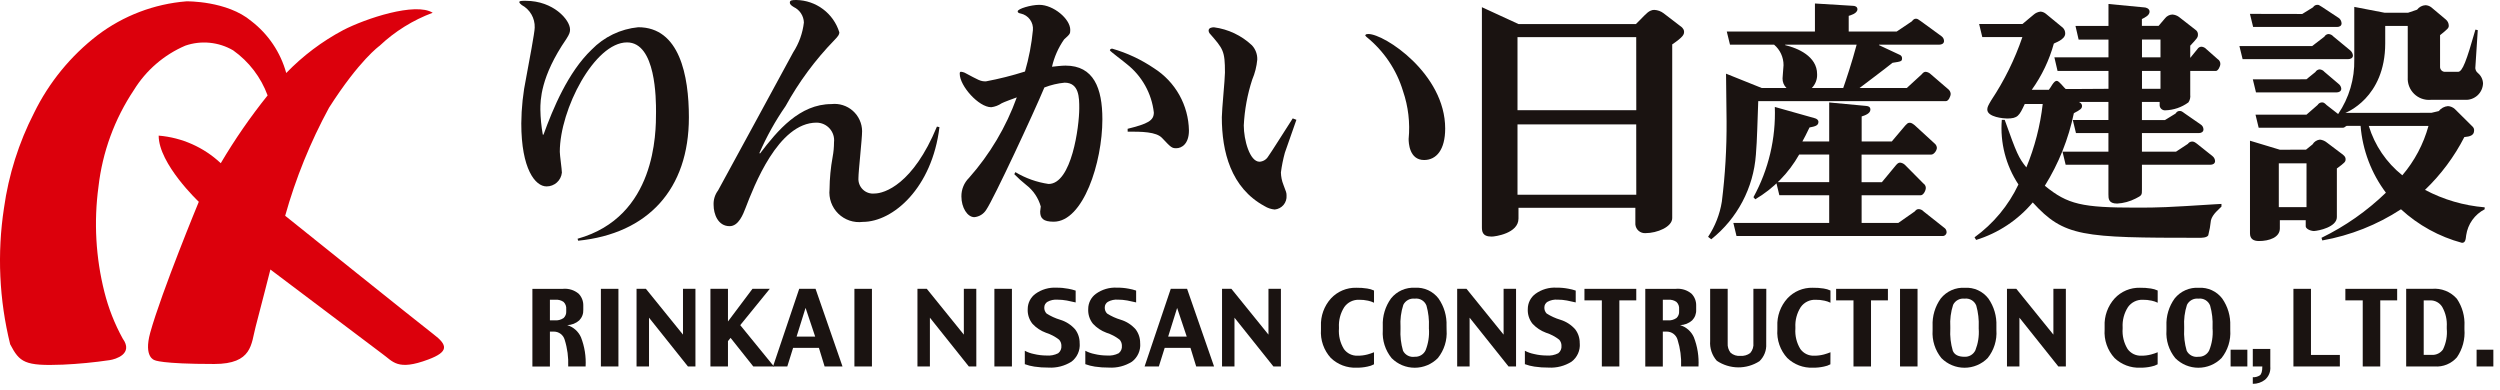
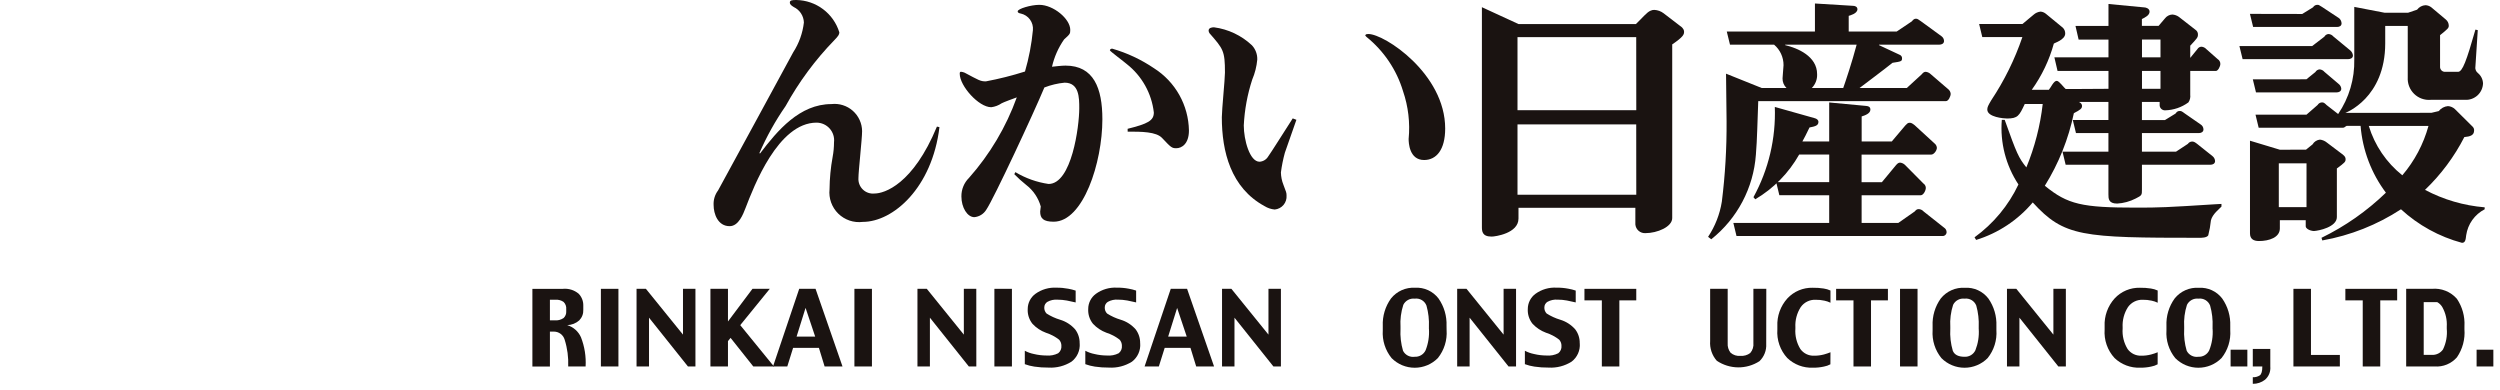
<svg xmlns="http://www.w3.org/2000/svg" width="205" height="32" viewBox="0 0 205 32" fill="none">
-   <path d="M0.835 28.232C-0.068 24.579 -0.241 20.783 0.326 17.063C0.706 14.338 1.541 11.697 2.797 9.249C4.019 6.757 5.798 4.581 7.997 2.889C10.114 1.285 12.645 0.321 15.293 0.109C15.293 0.109 18.617 0.05 20.611 1.733C22.002 2.803 23.006 4.296 23.471 5.987C24.835 4.576 26.412 3.388 28.145 2.468C29.968 1.523 34.069 0.155 35.481 1.046C33.862 1.65 32.379 2.572 31.122 3.759C31.122 3.759 29.476 4.92 26.983 8.827C25.455 11.638 24.247 14.612 23.384 17.693C23.384 17.693 34.806 26.854 35.528 27.393C36.745 28.309 36.791 28.851 35.121 29.478C32.571 30.435 32.228 29.636 31.335 29.004L22.172 22.1C22.172 22.1 21.332 25.4 20.96 26.8C20.588 28.2 20.706 29.847 17.569 29.847C13.148 29.847 12.677 29.531 12.677 29.531C12.677 29.531 11.758 29.313 12.32 27.276C13.257 23.91 16.302 16.547 16.302 16.547C16.302 16.547 13.011 13.447 13.011 11.121C14.915 11.278 16.71 12.075 18.102 13.383C19.248 11.441 20.532 9.583 21.944 7.825C21.397 6.337 20.413 5.049 19.12 4.13C18.533 3.787 17.878 3.575 17.201 3.508C16.524 3.441 15.841 3.521 15.197 3.743C13.452 4.491 11.98 5.76 10.983 7.376C9.394 9.753 8.397 12.476 8.074 15.317C7.686 18.196 7.851 21.123 8.56 23.941C8.894 25.273 9.398 26.556 10.06 27.759C10.97 29.02 9.475 29.459 8.995 29.531C7.724 29.718 6.444 29.842 5.159 29.901C2.02 30.026 1.613 29.719 0.835 28.232Z" fill="#DC000C" />
  <path d="M77.035 10.426C76.436 15.406 73.236 18.196 70.743 18.196C70.379 18.241 70.01 18.203 69.663 18.086C69.315 17.968 68.999 17.773 68.737 17.517C68.476 17.26 68.275 16.947 68.151 16.602C68.027 16.256 67.983 15.888 68.022 15.523C68.031 14.633 68.116 13.745 68.276 12.87C68.351 12.474 68.388 12.073 68.389 11.67C68.413 11.468 68.394 11.264 68.333 11.07C68.272 10.876 68.171 10.697 68.037 10.545C67.902 10.393 67.737 10.27 67.552 10.186C67.367 10.102 67.167 10.058 66.963 10.056C63.801 10.056 61.816 15.292 61.13 17.067C60.941 17.551 60.572 18.546 59.83 18.546C58.861 18.546 58.516 17.529 58.516 16.815C58.493 16.384 58.623 15.96 58.882 15.615C58.931 15.524 64.79 4.778 65.043 4.289C65.519 3.553 65.819 2.717 65.919 1.846C65.911 1.578 65.828 1.318 65.681 1.094C65.534 0.87 65.329 0.691 65.087 0.577C64.906 0.461 64.767 0.371 64.767 0.206C64.767 0.024 64.947 0 65.297 0C66.09 0.014 66.858 0.277 67.492 0.754C68.126 1.23 68.593 1.895 68.826 2.653C68.826 2.836 68.725 2.975 68.412 3.298C66.845 4.911 65.503 6.728 64.419 8.698C63.58 9.907 62.861 11.196 62.273 12.546L62.319 12.591C63.752 10.701 65.572 8.534 68.181 8.534C68.495 8.498 68.812 8.529 69.113 8.624C69.414 8.719 69.692 8.875 69.929 9.084C70.165 9.293 70.356 9.549 70.487 9.836C70.619 10.122 70.689 10.434 70.692 10.749C70.692 11.396 70.392 14.026 70.392 14.601C70.38 14.775 70.406 14.949 70.469 15.112C70.532 15.274 70.629 15.421 70.755 15.542C70.88 15.663 71.031 15.755 71.196 15.811C71.361 15.867 71.536 15.887 71.71 15.868C72.51 15.868 74.865 15.131 76.829 10.38L77.035 10.426Z" fill="#1A1311" />
  <path d="M83.261 14.115C84.095 14.616 85.02 14.945 85.983 15.085C87.876 15.085 88.499 10.379 88.499 8.879C88.499 8.026 88.499 6.779 87.299 6.779C86.73 6.833 86.171 6.966 85.638 7.173C84.787 9.223 81.466 16.351 80.868 17.207C80.764 17.375 80.622 17.517 80.453 17.621C80.284 17.725 80.094 17.789 79.897 17.807C79.323 17.807 78.835 17.022 78.835 16.107C78.832 15.824 78.885 15.543 78.992 15.282C79.099 15.02 79.258 14.783 79.46 14.584C81.172 12.652 82.502 10.413 83.377 7.984C83.103 8.084 82.297 8.377 82.133 8.47C81.879 8.643 81.588 8.754 81.282 8.792C80.245 8.792 78.698 7.04 78.698 6.048C78.698 5.931 78.719 5.884 78.812 5.884C78.909 5.896 79.003 5.921 79.093 5.957C80.267 6.576 80.382 6.673 80.84 6.673C81.924 6.469 82.996 6.199 84.049 5.865C84.372 4.757 84.589 3.622 84.698 2.473C84.728 2.164 84.643 1.855 84.46 1.604C84.278 1.353 84.01 1.178 83.707 1.111C83.606 1.09 83.451 1.065 83.451 0.929C83.451 0.721 84.531 0.397 85.225 0.397C86.38 0.397 87.761 1.55 87.761 2.448C87.761 2.773 87.739 2.795 87.255 3.234C86.784 3.909 86.448 4.669 86.264 5.472C86.496 5.448 87.049 5.38 87.371 5.38C89.68 5.38 90.395 7.226 90.395 9.78C90.395 13.334 88.823 18.18 86.403 18.18C85.546 18.18 85.294 17.902 85.294 17.348C85.294 17.281 85.343 16.983 85.343 16.934C85.146 16.228 84.724 15.605 84.142 15.16C83.801 14.889 83.477 14.596 83.172 14.283L83.261 14.115ZM92.466 10.562C94.124 10.15 94.615 9.893 94.615 9.223C94.526 8.448 94.284 7.699 93.904 7.018C93.523 6.337 93.012 5.738 92.398 5.256C92.165 5.05 91.011 4.196 91.011 4.128C91.011 4.06 91.084 3.989 91.198 3.989C92.421 4.341 93.582 4.885 94.635 5.6C95.496 6.147 96.208 6.9 96.707 7.79C97.205 8.68 97.475 9.68 97.493 10.7C97.493 11.808 96.892 12.155 96.457 12.155C96.088 12.155 96.017 12.085 95.302 11.326C94.82 10.794 93.597 10.794 92.468 10.794L92.466 10.562Z" fill="#1A1311" />
  <path d="M106.305 9.824L105.359 12.524C105.214 13.053 105.105 13.592 105.035 14.136C105.042 14.485 105.111 14.829 105.241 15.153C105.47 15.753 105.497 15.799 105.497 16.03C105.52 16.311 105.43 16.589 105.249 16.805C105.067 17.02 104.808 17.155 104.527 17.181C104.234 17.155 103.95 17.061 103.699 16.905C100.929 15.405 100.19 12.431 100.19 9.618C100.19 9.018 100.446 6.481 100.446 5.952C100.446 4.152 100.304 4.014 99.175 2.719C99.134 2.658 99.11 2.587 99.106 2.513C99.106 2.285 99.362 2.238 99.546 2.238C100.712 2.392 101.801 2.908 102.658 3.713C102.954 4.032 103.111 4.455 103.096 4.889C103.044 5.452 102.905 6.004 102.683 6.525C102.286 7.742 102.053 9.006 101.99 10.285C101.99 11.461 102.473 13.262 103.282 13.262C103.428 13.253 103.57 13.208 103.694 13.132C103.818 13.056 103.922 12.95 103.996 12.824C104.204 12.545 105.333 10.749 106.004 9.708L106.305 9.824ZM112.211 2.789C113.525 2.789 118.505 6.042 118.505 10.54C118.505 12.27 117.792 13.121 116.776 13.121C115.556 13.121 115.508 11.694 115.508 11.396C115.636 10.07 115.479 8.733 115.048 7.473C114.519 5.722 113.473 4.171 112.048 3.024C112.002 2.975 111.931 2.906 111.957 2.883C112.002 2.789 112.118 2.789 112.211 2.789Z" fill="#1A1311" />
  <path d="M152.245 3.663C151.856 5.13 151.358 6.609 151.145 7.215H148.569C148.716 7.066 148.83 6.888 148.905 6.693C148.98 6.497 149.013 6.289 149.003 6.08C149.003 4.612 147.403 3.94 146.385 3.702V3.663H152.245ZM149.994 16.01V18.281H142.135L142.393 19.353H159.257C159.303 19.358 159.349 19.354 159.393 19.34C159.437 19.326 159.478 19.304 159.512 19.273C159.547 19.243 159.574 19.205 159.593 19.163C159.612 19.121 159.622 19.076 159.622 19.03C159.62 18.956 159.599 18.884 159.562 18.82C159.525 18.756 159.473 18.702 159.409 18.663L157.739 17.341C157.64 17.23 157.502 17.161 157.353 17.146C157.201 17.146 157.133 17.189 157.004 17.341L155.66 18.281H152.653V16.01H157.503C157.719 16.01 157.917 15.625 157.917 15.41C157.917 15.337 157.898 15.266 157.863 15.202C157.828 15.138 157.778 15.083 157.717 15.043L156.222 13.535C156.112 13.422 155.966 13.351 155.808 13.335C155.68 13.335 155.595 13.402 155.464 13.552L154.316 14.938H152.649V12.676H158.364C158.583 12.676 158.824 12.34 158.824 12.122C158.819 12.05 158.799 11.98 158.764 11.916C158.73 11.853 158.682 11.798 158.624 11.754L156.996 10.261C156.825 10.133 156.74 10.066 156.586 10.066C156.432 10.066 156.371 10.156 156.239 10.284L155.126 11.6H152.656V9.548C152.934 9.461 153.372 9.309 153.372 8.986C153.372 8.724 153.154 8.703 153.024 8.686L149.994 8.402V11.602H147.794C147.967 11.279 148.094 11.058 148.379 10.453C148.829 10.366 149.111 10.303 149.111 9.998C149.111 9.826 148.962 9.74 148.829 9.698L145.535 8.769C145.628 11.348 145.023 13.905 143.783 16.169L143.931 16.341C145.433 15.457 146.675 14.192 147.531 12.674H149.996V14.935H145.648L145.906 16.008L149.994 16.01ZM151.594 2.587V1.3C151.744 1.255 152.309 1.1 152.309 0.758C152.309 0.542 152.091 0.477 151.945 0.477L148.825 0.286V2.586H141.596L141.859 3.662H145.474C145.719 3.869 145.915 4.127 146.049 4.418C146.183 4.709 146.252 5.026 146.25 5.346C146.25 5.546 146.169 6.209 146.169 6.426C146.165 6.573 146.192 6.718 146.247 6.854C146.303 6.99 146.386 7.112 146.491 7.214H144.456L141.535 6.041C141.535 6.672 141.579 9.872 141.579 9.941C141.594 12.147 141.464 14.352 141.19 16.541C141.025 17.57 140.641 18.552 140.063 19.421L140.322 19.621C141.378 18.782 142.248 17.733 142.878 16.54C143.508 15.348 143.884 14.038 143.982 12.693C144.091 11.417 144.108 9.918 144.176 8.293H159.565C159.782 8.293 159.956 7.887 159.956 7.693C159.95 7.616 159.927 7.54 159.889 7.473C159.85 7.405 159.798 7.346 159.735 7.3L158.327 6.088C158.217 5.979 158.074 5.909 157.919 5.888C157.769 5.888 157.7 5.954 157.57 6.104L156.359 7.214H152.485C152.485 7.214 154.736 5.522 155.185 5.15C155.904 5.044 155.967 5.023 155.967 4.785C155.971 4.726 155.956 4.668 155.925 4.618C155.895 4.567 155.849 4.528 155.795 4.504L154.084 3.704V3.663H159.019C159.219 3.663 159.411 3.573 159.411 3.357C159.408 3.279 159.387 3.204 159.35 3.135C159.312 3.067 159.259 3.009 159.195 2.965L157.505 1.734C157.31 1.604 157.244 1.534 157.114 1.534C156.964 1.534 156.898 1.6 156.769 1.752L155.533 2.583L151.594 2.587Z" fill="#1A1311" />
  <path d="M175.643 5.819H177.16V7.282H175.643V5.819ZM166.603 7.366C167.426 6.218 168.04 4.934 168.415 3.573C168.429 3.531 169.347 3.273 169.347 2.751C169.349 2.663 169.333 2.575 169.3 2.493C169.267 2.411 169.218 2.337 169.155 2.275L167.787 1.151C167.661 1.038 167.501 0.967 167.331 0.951C167.114 0.973 166.909 1.064 166.748 1.212L165.839 1.969H162.289L162.548 3.042H165.835C165.211 4.872 164.352 6.613 163.281 8.223C163.025 8.656 162.958 8.787 162.958 8.983C162.958 9.61 164.321 9.718 164.579 9.718C165.467 9.718 165.579 9.482 166.031 8.527H167.503C167.299 10.314 166.847 12.064 166.161 13.727C165.532 12.943 165.382 12.627 164.385 9.827H164.148C163.998 11.697 164.478 13.562 165.512 15.127C164.696 16.851 163.458 18.341 161.912 19.46L162.043 19.675C163.853 19.116 165.464 18.048 166.685 16.6C169.258 19.414 170.708 19.5 180.341 19.5C180.541 19.5 180.947 19.5 181.076 19.3C181.181 18.895 181.254 18.484 181.296 18.068C181.422 17.549 182.005 17.117 182.16 16.942V16.722L181.686 16.747C177.633 17.004 177.055 17.026 175.186 17.026C170.727 17.026 169.555 16.769 167.676 15.232C168.814 13.404 169.62 11.39 170.056 9.282C170.597 8.997 170.727 8.91 170.727 8.674C170.723 8.611 170.7 8.55 170.662 8.5C170.623 8.449 170.57 8.411 170.51 8.39V8.357H172.891V9.841H169.97L170.229 10.912H172.891V12.436H169.125L169.383 13.508H172.891V15.935C172.891 16.281 172.891 16.693 173.606 16.693C174.135 16.663 174.651 16.522 175.121 16.281C175.639 16.021 175.639 15.996 175.639 15.543V13.508H181.268C181.44 13.508 181.636 13.421 181.636 13.208C181.632 13.128 181.611 13.049 181.573 12.978C181.535 12.907 181.483 12.845 181.418 12.797L180.164 11.797C179.991 11.669 179.905 11.606 179.755 11.606C179.686 11.607 179.618 11.625 179.557 11.658C179.496 11.691 179.444 11.739 179.405 11.797L178.433 12.437H175.639V10.912H180.316C180.489 10.912 180.684 10.825 180.684 10.612C180.683 10.529 180.661 10.447 180.619 10.375C180.577 10.303 180.518 10.243 180.446 10.2L179.146 9.3C178.909 9.122 178.864 9.1 178.734 9.1C178.541 9.1 178.476 9.207 178.389 9.315L177.523 9.847H175.638V8.357H177.092V8.657C177.103 8.768 177.156 8.87 177.24 8.942C177.324 9.015 177.433 9.052 177.543 9.047C178.23 9.029 178.895 8.802 179.449 8.397C179.575 8.213 179.629 7.99 179.6 7.769V5.819H181.7C181.873 5.819 182.068 5.457 182.068 5.24C182.069 5.161 182.049 5.084 182.01 5.016C181.972 4.947 181.917 4.89 181.849 4.849L180.921 4.03C180.821 3.917 180.682 3.846 180.531 3.83C180.461 3.829 180.392 3.847 180.331 3.882C180.27 3.918 180.22 3.969 180.185 4.03L179.599 4.748V3.748C180.162 3.14 180.231 3.075 180.231 2.835C180.235 2.758 180.218 2.682 180.183 2.614C180.148 2.545 180.096 2.487 180.031 2.445L178.67 1.385C178.511 1.27 178.322 1.203 178.125 1.191C178.007 1.197 177.891 1.23 177.787 1.286C177.682 1.343 177.591 1.422 177.52 1.517L177.003 2.123H175.635V1.562C175.9 1.429 176.264 1.256 176.264 0.954C176.264 0.695 175.964 0.607 175.833 0.607L172.895 0.327V2.127H170.19L170.447 3.247H172.895V4.7H168.459L168.718 5.815H172.895V7.282L169.935 7.3H169.389C169.24 7.193 168.849 6.629 168.655 6.629C168.394 6.629 168.182 7.166 168.006 7.362L166.603 7.366ZM175.643 3.244H177.16V4.7H175.643V3.244Z" fill="#1A1311" />
  <path d="M199.135 10.327C198.725 11.817 197.994 13.198 196.991 14.374C195.686 13.334 194.727 11.923 194.241 10.327H199.135ZM192.316 9.255C192.316 9.255 195.588 8.061 195.588 3.555V2.124H197.435V6.344C197.42 6.594 197.459 6.844 197.549 7.077C197.639 7.31 197.779 7.521 197.957 7.696C198.136 7.871 198.351 8.005 198.586 8.09C198.821 8.174 199.072 8.207 199.321 8.186H202.135C202.321 8.196 202.506 8.169 202.681 8.106C202.855 8.044 203.016 7.947 203.153 7.823C203.29 7.698 203.401 7.547 203.479 7.378C203.557 7.21 203.601 7.028 203.608 6.843C203.603 6.682 203.563 6.524 203.493 6.378C203.422 6.233 203.323 6.104 203.199 6C203.113 5.936 203.047 5.849 203.009 5.749C202.971 5.649 202.963 5.54 202.985 5.435L203.177 2.472L202.985 2.428C202.249 5.003 201.923 5.89 201.558 5.89H200.496C200.44 5.892 200.384 5.882 200.332 5.86C200.28 5.839 200.233 5.807 200.194 5.766C200.156 5.725 200.126 5.677 200.107 5.624C200.088 5.571 200.081 5.514 200.085 5.458V2.883C200.732 2.361 200.799 2.298 200.799 2.101C200.798 2.005 200.776 1.911 200.734 1.825C200.693 1.738 200.633 1.662 200.559 1.601L199.368 0.601C199.232 0.495 199.066 0.434 198.893 0.426C198.758 0.432 198.625 0.469 198.505 0.533C198.385 0.596 198.281 0.686 198.199 0.795L197.463 1.044H195.535L193.051 0.566V4.866C193.088 6.462 192.626 8.03 191.728 9.35L190.777 8.611C190.644 8.482 190.56 8.395 190.408 8.395C190.334 8.397 190.261 8.417 190.196 8.455C190.132 8.493 190.078 8.547 190.04 8.611L189.13 9.404H184.952L185.211 10.474H192.076C192.12 10.478 192.163 10.472 192.204 10.457C192.245 10.442 192.282 10.418 192.312 10.388C192.377 10.365 192.397 10.323 192.422 10.323H193.568C193.729 12.308 194.449 14.208 195.644 15.801C194.089 17.305 192.307 18.553 190.362 19.501L190.429 19.716C192.73 19.308 194.924 18.439 196.88 17.161C198.302 18.467 200.017 19.41 201.88 19.912C202.161 19.912 202.185 19.649 202.228 19.284C202.294 18.835 202.466 18.409 202.729 18.039C202.993 17.67 203.34 17.369 203.743 17.161V17C202.033 16.859 200.368 16.372 198.85 15.569C200.159 14.315 201.249 12.852 202.076 11.24C202.529 11.197 202.876 11.111 202.876 10.699C202.88 10.644 202.872 10.589 202.853 10.538C202.834 10.486 202.805 10.439 202.767 10.399L201.296 8.94C201.142 8.799 200.944 8.715 200.735 8.7C200.588 8.713 200.445 8.755 200.314 8.826C200.184 8.896 200.07 8.993 199.978 9.109L199.371 9.252L192.316 9.255ZM186.948 12.277L184.499 11.538V19.138C184.499 19.591 184.785 19.765 185.235 19.765C186.08 19.765 186.948 19.465 186.948 18.729V18.056H189.069V18.556C189.069 18.732 189.375 18.924 189.739 18.945C190.129 18.924 191.623 18.619 191.623 17.801V13.813C192.275 13.334 192.339 13.27 192.339 13.054C192.339 12.838 192.166 12.708 191.95 12.554L190.801 11.687C190.64 11.555 190.444 11.472 190.236 11.448C190.112 11.46 189.992 11.502 189.887 11.57C189.781 11.637 189.694 11.729 189.631 11.838L189.092 12.273L186.948 12.277ZM189.134 16.984H186.862V13.394H189.135L189.134 16.984ZM184.495 1.138L184.756 2.21H191.643C191.837 2.21 192.009 2.124 192.009 1.91C192.001 1.753 191.931 1.606 191.815 1.5L190.408 0.57C190.147 0.396 190.125 0.396 190.018 0.396C189.949 0.396 189.88 0.415 189.819 0.45C189.759 0.485 189.708 0.535 189.673 0.596L188.784 1.146L184.495 1.138ZM183.632 3.778L183.894 4.849H192.548C192.743 4.849 192.941 4.764 192.941 4.549C192.924 4.389 192.847 4.242 192.725 4.137L191.335 2.99C191.287 2.933 191.227 2.885 191.161 2.851C191.094 2.817 191.02 2.796 190.945 2.79C190.874 2.793 190.804 2.815 190.744 2.853C190.683 2.891 190.633 2.944 190.599 3.007L189.599 3.775L183.632 3.778ZM184.732 6.507L184.991 7.578H191.591C191.791 7.578 191.985 7.491 191.985 7.273C191.979 7.197 191.956 7.123 191.919 7.056C191.882 6.989 191.831 6.93 191.77 6.884L190.599 5.889C190.551 5.831 190.491 5.784 190.424 5.75C190.357 5.715 190.284 5.695 190.208 5.689C190.137 5.694 190.068 5.717 190.007 5.755C189.947 5.793 189.897 5.846 189.861 5.908L189.126 6.502L184.732 6.507Z" fill="#1A1311" />
  <path d="M134.175 9.035H124.435V3.045H134.17L134.175 9.035ZM124.516 1.972L121.516 0.59V18.576C121.516 18.944 121.516 19.4 122.316 19.4C122.592 19.4 124.516 19.138 124.516 17.924V17.039H134.099V18.406C134.118 18.608 134.214 18.796 134.367 18.928C134.521 19.061 134.72 19.129 134.922 19.118C135.897 19.118 137.122 18.599 137.122 17.885V3.64C138.046 3.014 138.094 2.818 138.094 2.601C138.094 2.515 138.068 2.321 137.769 2.126L136.421 1.092C136.198 0.921 135.928 0.823 135.647 0.811C135.447 0.811 135.218 0.882 134.865 1.247L134.147 1.972H124.516ZM134.175 15.966H124.435V10.2H134.17L134.175 15.966Z" fill="#1A1311" />
-   <path d="M47.361 19.577C53.794 17.777 53.794 10.904 53.794 9.177C53.794 8.162 53.794 3.477 51.417 3.477C48.758 3.477 45.904 8.968 45.904 12.45C45.904 12.727 46.075 13.903 46.075 14.158C46.042 14.469 45.895 14.757 45.663 14.965C45.43 15.174 45.128 15.288 44.816 15.286C43.892 15.286 42.746 13.859 42.746 10.121C42.756 8.857 42.89 7.597 43.147 6.36C43.398 5 43.846 2.65 43.846 2.26C43.859 1.882 43.766 1.509 43.577 1.182C43.388 0.855 43.111 0.587 42.778 0.41C42.746 0.386 42.583 0.25 42.583 0.178C42.583 0.067 42.746 0.067 43.114 0.067C45.379 0.067 46.743 1.632 46.743 2.416C46.743 2.626 46.715 2.764 46.438 3.199C44.31 6.292 44.31 8.252 44.31 8.989C44.322 9.679 44.389 10.366 44.511 11.045H44.566C45.347 8.897 46.578 5.924 48.51 4.075C49.526 3.027 50.882 2.374 52.336 2.233C55.724 2.233 56.489 6.188 56.489 9.627C56.489 15.527 53.12 19.161 47.41 19.739L47.361 19.577Z" fill="#1A1311" />
  <path d="M80.059 30.05H79.444L76.252 26.05V30.05H75.231V23.684H75.998L79.035 27.439V23.684H80.056L80.059 30.05Z" fill="#1A1311" />
  <path d="M82.978 23.684H81.54V30.05H82.978V23.684Z" fill="#1A1311" />
  <path d="M88.535 28.159C88.557 28.446 88.506 28.733 88.388 28.995C88.27 29.257 88.088 29.485 87.859 29.659C87.297 30.012 86.64 30.181 85.978 30.142C85.589 30.146 85.2 30.12 84.816 30.062C84.549 30.023 84.287 29.956 84.034 29.862V28.762C84.272 28.889 84.526 28.979 84.79 29.03C85.123 29.11 85.463 29.151 85.805 29.152C86.138 29.182 86.472 29.118 86.77 28.967C86.862 28.895 86.935 28.801 86.981 28.694C87.027 28.587 87.046 28.469 87.035 28.353C87.037 28.168 86.969 27.99 86.846 27.853C86.521 27.6 86.154 27.408 85.763 27.284C85.343 27.13 84.966 26.878 84.662 26.551C84.387 26.208 84.248 25.776 84.273 25.337C84.273 25.096 84.33 24.858 84.439 24.642C84.548 24.427 84.706 24.24 84.9 24.097C85.404 23.733 86.017 23.553 86.638 23.59C86.962 23.586 87.285 23.616 87.603 23.677C87.807 23.713 88.008 23.764 88.204 23.83V24.8C87.96 24.741 87.719 24.688 87.48 24.643C87.227 24.596 86.971 24.573 86.715 24.573C86.426 24.55 86.138 24.612 85.885 24.753C85.809 24.8 85.745 24.865 85.701 24.943C85.656 25.021 85.633 25.109 85.632 25.199C85.625 25.293 85.638 25.387 85.671 25.475C85.704 25.564 85.754 25.644 85.82 25.711C86.168 25.931 86.543 26.103 86.938 26.22C87.412 26.364 87.838 26.638 88.165 27.012C88.412 27.34 88.542 27.743 88.531 28.154" fill="#1A1311" />
  <path d="M93.496 28.159C93.518 28.446 93.468 28.733 93.349 28.995C93.231 29.257 93.049 29.486 92.82 29.659C92.258 30.012 91.601 30.181 90.939 30.142C90.551 30.146 90.162 30.12 89.778 30.062C89.511 30.022 89.249 29.955 88.996 29.862V28.762C89.233 28.889 89.488 28.979 89.752 29.03C90.085 29.11 90.425 29.151 90.766 29.152C91.099 29.182 91.434 29.118 91.731 28.967C91.824 28.895 91.896 28.8 91.943 28.693C91.989 28.585 92.007 28.468 91.996 28.351C91.998 28.166 91.93 27.988 91.806 27.851C91.482 27.599 91.115 27.406 90.722 27.282C90.304 27.127 89.927 26.876 89.623 26.549C89.347 26.206 89.209 25.774 89.234 25.335C89.233 25.094 89.29 24.856 89.399 24.64C89.508 24.425 89.666 24.238 89.861 24.095C90.364 23.731 90.977 23.552 91.597 23.588C91.922 23.584 92.245 23.613 92.564 23.675C92.767 23.71 92.968 23.762 93.163 23.828V24.798C92.921 24.739 92.68 24.686 92.441 24.641C92.188 24.594 91.931 24.571 91.674 24.571C91.385 24.548 91.097 24.611 90.844 24.751C90.768 24.798 90.704 24.863 90.66 24.941C90.616 25.019 90.592 25.107 90.591 25.197C90.585 25.291 90.598 25.385 90.631 25.474C90.664 25.562 90.715 25.642 90.781 25.709C91.128 25.93 91.504 26.101 91.897 26.218C92.373 26.361 92.799 26.636 93.126 27.01C93.373 27.339 93.502 27.741 93.492 28.152" fill="#1A1311" />
  <path d="M99.553 30.05H98.087L97.618 28.523H95.505L95.025 30.05H93.856L96.002 23.684H97.341L99.553 30.05ZM97.312 27.6L96.525 25.25L95.79 27.6H97.312Z" fill="#1A1311" />
  <path d="M105.035 30.05H104.42L101.227 26.05V30.05H100.207V23.684H100.974L104.014 27.439V23.684H105.035V30.05Z" fill="#1A1311" />
  <path d="M48.019 30.051H46.593C46.623 29.306 46.525 28.562 46.301 27.851C46.246 27.662 46.131 27.496 45.974 27.377C45.817 27.258 45.626 27.193 45.429 27.191H45.093V30.053H43.656V23.685H46.156C46.387 23.662 46.621 23.686 46.843 23.754C47.065 23.823 47.271 23.936 47.45 24.085C47.574 24.214 47.672 24.366 47.737 24.533C47.803 24.7 47.834 24.879 47.83 25.058V25.4C47.837 25.56 47.812 25.72 47.755 25.87C47.698 26.02 47.611 26.156 47.499 26.271C47.226 26.513 46.876 26.651 46.511 26.66C46.759 26.735 46.989 26.863 47.184 27.034C47.378 27.206 47.534 27.418 47.639 27.655C47.937 28.418 48.067 29.237 48.02 30.055M46.431 25.526V25.35C46.441 25.241 46.427 25.131 46.389 25.028C46.351 24.925 46.29 24.832 46.211 24.756C46.021 24.625 45.792 24.562 45.562 24.579H45.093V26.269H45.483C45.74 26.292 45.997 26.226 46.211 26.081C46.287 26.011 46.347 25.924 46.385 25.827C46.423 25.73 46.439 25.626 46.431 25.522" fill="#1A1311" />
  <path d="M50.711 23.684H49.273V30.05H50.711V23.684Z" fill="#1A1311" />
  <path d="M57.026 30.05H56.411L53.219 26.05V30.05H52.197V23.684H52.965L56.005 27.439V23.684H57.026V30.05Z" fill="#1A1311" />
  <path d="M63.462 30.05H61.77L59.907 27.705L59.693 27.973V30.05H58.255V23.684H59.693V26.359L61.702 23.684H63.121L60.7 26.662L63.462 30.05Z" fill="#1A1311" />
  <path d="M69.085 30.05H67.618L67.15 28.523H65.035L64.558 30.05H63.388L65.535 23.684H66.876L69.085 30.05ZM66.844 27.6L66.056 25.246L65.32 27.6H66.844Z" fill="#1A1311" />
  <path d="M71.499 23.684H70.062V30.05H71.499V23.684Z" fill="#1A1311" />
-   <path d="M112.668 29.873C112.501 29.964 112.319 30.027 112.131 30.06C111.836 30.125 111.534 30.155 111.231 30.151C110.846 30.166 110.462 30.103 110.101 29.967C109.74 29.83 109.411 29.623 109.131 29.357C108.844 29.044 108.624 28.675 108.485 28.274C108.345 27.873 108.289 27.448 108.319 27.024V26.766C108.279 25.92 108.576 25.093 109.144 24.466C109.409 24.183 109.73 23.959 110.087 23.809C110.444 23.659 110.829 23.586 111.216 23.596C111.516 23.591 111.815 23.612 112.111 23.658C112.305 23.685 112.493 23.741 112.669 23.823V24.823C112.513 24.747 112.347 24.69 112.176 24.655C111.937 24.602 111.692 24.578 111.446 24.581C111.21 24.572 110.975 24.622 110.763 24.726C110.55 24.831 110.368 24.987 110.231 25.181C109.914 25.677 109.761 26.26 109.794 26.848V26.937C109.75 27.527 109.892 28.117 110.202 28.621C110.329 28.797 110.496 28.939 110.69 29.034C110.885 29.129 111.099 29.175 111.315 29.167C111.591 29.171 111.866 29.137 112.132 29.067C112.315 29.017 112.494 28.957 112.669 28.885L112.668 29.873Z" fill="#1A1311" />
  <path d="M118.621 27.065C118.68 27.895 118.423 28.716 117.902 29.365C117.654 29.615 117.359 29.814 117.034 29.95C116.708 30.085 116.359 30.155 116.007 30.155C115.655 30.155 115.306 30.085 114.98 29.95C114.655 29.814 114.36 29.615 114.111 29.365C113.592 28.725 113.333 27.913 113.388 27.09V26.726C113.353 25.92 113.592 25.125 114.064 24.471C114.299 24.178 114.6 23.946 114.943 23.793C115.286 23.641 115.661 23.573 116.035 23.595C116.405 23.572 116.774 23.641 117.11 23.796C117.446 23.951 117.739 24.186 117.962 24.481C118.419 25.137 118.648 25.924 118.616 26.722L118.621 27.065ZM117.171 26.979V26.809C117.198 26.22 117.13 25.63 116.971 25.061C116.899 24.87 116.764 24.71 116.589 24.606C116.414 24.502 116.208 24.461 116.006 24.489C115.817 24.467 115.626 24.504 115.459 24.595C115.292 24.686 115.157 24.826 115.072 24.997C114.882 25.581 114.804 26.196 114.842 26.809V26.964C114.807 27.571 114.877 28.18 115.048 28.764C115.136 28.936 115.276 29.076 115.448 29.164C115.62 29.252 115.815 29.284 116.006 29.255C116.191 29.265 116.374 29.219 116.533 29.125C116.691 29.031 116.819 28.892 116.898 28.725C117.119 28.17 117.213 27.573 117.174 26.977" fill="#1A1311" />
  <path d="M124.316 30.05H123.7L120.508 26.05V30.05H119.488V23.684H120.255L123.295 27.439V23.684H124.316V30.05Z" fill="#1A1311" />
  <path d="M129.542 28.159C129.564 28.446 129.514 28.733 129.396 28.995C129.277 29.258 129.095 29.486 128.865 29.659C128.304 30.012 127.647 30.181 126.985 30.142C126.597 30.146 126.208 30.12 125.823 30.062C125.556 30.023 125.294 29.956 125.04 29.862V28.762C125.278 28.888 125.533 28.978 125.797 29.03C126.13 29.11 126.471 29.151 126.812 29.152C127.145 29.182 127.48 29.118 127.777 28.967C127.869 28.895 127.942 28.8 127.988 28.693C128.034 28.585 128.052 28.468 128.041 28.351C128.043 28.166 127.976 27.988 127.851 27.851C127.527 27.599 127.16 27.406 126.768 27.282C126.35 27.127 125.973 26.876 125.668 26.549C125.393 26.206 125.254 25.774 125.279 25.335C125.279 25.094 125.336 24.856 125.445 24.64C125.554 24.425 125.712 24.238 125.906 24.095C126.41 23.73 127.023 23.551 127.643 23.588C127.968 23.584 128.291 23.613 128.609 23.675C128.813 23.71 129.014 23.761 129.209 23.828V24.798C128.966 24.739 128.726 24.686 128.485 24.641C128.233 24.594 127.977 24.57 127.72 24.571C127.432 24.548 127.143 24.611 126.89 24.751C126.814 24.798 126.751 24.863 126.707 24.941C126.663 25.019 126.639 25.107 126.638 25.197C126.632 25.291 126.645 25.385 126.678 25.473C126.71 25.561 126.761 25.642 126.826 25.709C127.174 25.929 127.549 26.101 127.943 26.218C128.419 26.362 128.844 26.636 129.171 27.01C129.419 27.338 129.548 27.741 129.537 28.152" fill="#1A1311" />
  <path d="M134.174 24.63H132.787V30.051H131.351V24.63H129.925V23.685H134.174V24.63Z" fill="#1A1311" />
-   <path d="M139.275 30.051H137.851C137.881 29.306 137.782 28.562 137.558 27.851C137.503 27.662 137.388 27.496 137.231 27.377C137.074 27.258 136.883 27.193 136.686 27.191H136.351V30.053H134.913V23.685H137.413C137.645 23.662 137.879 23.686 138.101 23.754C138.323 23.823 138.529 23.936 138.707 24.085C138.832 24.214 138.93 24.366 138.995 24.533C139.06 24.701 139.091 24.879 139.086 25.058V25.4C139.094 25.56 139.068 25.72 139.012 25.87C138.955 26.02 138.868 26.156 138.756 26.271C138.483 26.514 138.132 26.652 137.766 26.66C138.016 26.735 138.245 26.862 138.441 27.034C138.636 27.206 138.792 27.418 138.897 27.655C139.194 28.419 139.323 29.237 139.276 30.055M137.687 25.526V25.35C137.698 25.241 137.684 25.131 137.646 25.028C137.608 24.925 137.547 24.832 137.467 24.756C137.278 24.625 137.049 24.562 136.818 24.579H136.352V26.269H136.739C136.997 26.293 137.254 26.226 137.467 26.081C137.544 26.011 137.604 25.924 137.642 25.827C137.68 25.73 137.696 25.626 137.687 25.522" fill="#1A1311" />
  <path d="M144.83 28.21C144.845 28.47 144.803 28.731 144.707 28.974C144.612 29.216 144.465 29.436 144.277 29.617C143.755 29.954 143.144 30.131 142.522 30.125C141.9 30.118 141.293 29.93 140.777 29.582C140.583 29.363 140.434 29.106 140.341 28.828C140.247 28.55 140.21 28.256 140.232 27.964V23.684H141.67V28.141C141.649 28.421 141.733 28.699 141.905 28.92C142.015 29.018 142.144 29.091 142.284 29.136C142.424 29.181 142.572 29.196 142.718 29.18C143.004 29.204 143.289 29.122 143.518 28.949C143.617 28.836 143.691 28.703 143.735 28.56C143.78 28.417 143.795 28.266 143.778 28.117V23.684H144.837L144.83 28.21Z" fill="#1A1311" />
  <path d="M150.093 29.873C149.926 29.964 149.744 30.027 149.556 30.06C149.261 30.125 148.959 30.155 148.656 30.151C148.271 30.166 147.887 30.104 147.526 29.968C147.165 29.831 146.835 29.623 146.556 29.357C146.269 29.044 146.049 28.676 145.909 28.274C145.769 27.873 145.713 27.448 145.743 27.024V26.766C145.703 25.92 146 25.093 146.568 24.466C146.833 24.183 147.154 23.958 147.511 23.808C147.868 23.659 148.253 23.586 148.64 23.596C148.942 23.591 149.243 23.612 149.54 23.658C149.734 23.686 149.922 23.741 150.098 23.823V24.823C149.942 24.747 149.777 24.69 149.606 24.655C149.367 24.602 149.122 24.578 148.876 24.581C148.64 24.572 148.405 24.621 148.193 24.726C147.98 24.831 147.798 24.987 147.661 25.181C147.343 25.676 147.189 26.26 147.222 26.848V26.937C147.178 27.527 147.321 28.117 147.631 28.621C147.758 28.797 147.926 28.939 148.12 29.034C148.314 29.129 148.529 29.175 148.745 29.167C149.021 29.171 149.295 29.137 149.561 29.067C149.744 29.017 149.923 28.957 150.098 28.885L150.093 29.873Z" fill="#1A1311" />
  <path d="M154.809 24.63H153.423V30.051H151.986V24.63H150.562V23.685H154.809V24.63Z" fill="#1A1311" />
  <path d="M157.238 23.684H155.802V30.05H157.238V23.684Z" fill="#1A1311" />
  <path d="M163.705 27.065C163.764 27.895 163.507 28.716 162.985 29.365C162.738 29.615 162.442 29.814 162.117 29.949C161.792 30.085 161.443 30.155 161.091 30.155C160.739 30.155 160.39 30.085 160.065 29.949C159.74 29.814 159.444 29.615 159.196 29.365C158.676 28.726 158.418 27.913 158.473 27.09V26.726C158.438 25.92 158.675 25.126 159.146 24.471C159.382 24.178 159.685 23.946 160.029 23.794C160.373 23.642 160.749 23.575 161.124 23.599C161.494 23.576 161.863 23.645 162.199 23.8C162.535 23.955 162.828 24.19 163.052 24.485C163.507 25.141 163.737 25.928 163.705 26.726V27.065ZM162.255 26.979V26.809C162.281 26.219 162.214 25.63 162.055 25.061C161.982 24.871 161.847 24.711 161.672 24.608C161.496 24.504 161.291 24.462 161.089 24.489C160.9 24.466 160.709 24.503 160.542 24.594C160.374 24.685 160.239 24.826 160.155 24.997C159.965 25.581 159.887 26.196 159.925 26.809V26.964C159.888 27.571 159.958 28.18 160.13 28.764C160.268 29.092 160.588 29.256 161.089 29.255C161.274 29.265 161.457 29.219 161.615 29.125C161.774 29.031 161.901 28.891 161.981 28.725C162.201 28.17 162.296 27.573 162.257 26.977" fill="#1A1311" />
  <path d="M169.4 30.05H168.784L165.593 26.05V30.05H164.572V23.684H165.339L168.378 27.439V23.684H169.4V30.05Z" fill="#1A1311" />
  <path d="M176.926 29.873C176.759 29.964 176.579 30.027 176.391 30.06C176.096 30.125 175.794 30.155 175.491 30.151C175.106 30.166 174.722 30.104 174.361 29.967C174 29.831 173.67 29.623 173.391 29.357C173.105 29.044 172.884 28.675 172.745 28.274C172.605 27.873 172.549 27.448 172.579 27.024V26.766C172.539 25.92 172.836 25.093 173.404 24.466C173.668 24.183 173.989 23.959 174.346 23.808C174.703 23.659 175.087 23.586 175.474 23.596C175.776 23.591 176.077 23.612 176.374 23.658C176.567 23.686 176.754 23.741 176.93 23.823V24.823C176.774 24.747 176.608 24.69 176.437 24.655C176.198 24.602 175.954 24.578 175.709 24.581C175.473 24.572 175.238 24.622 175.026 24.727C174.814 24.831 174.631 24.988 174.494 25.181C174.176 25.676 174.023 26.26 174.056 26.848V26.937C174.012 27.527 174.154 28.117 174.464 28.621C174.591 28.797 174.759 28.939 174.953 29.034C175.148 29.129 175.363 29.175 175.579 29.167C175.854 29.171 176.127 29.137 176.392 29.067C176.575 29.018 176.755 28.957 176.93 28.885L176.926 29.873Z" fill="#1A1311" />
  <path d="M182.881 27.065C182.939 27.895 182.683 28.716 182.162 29.365C181.914 29.615 181.619 29.814 181.294 29.95C180.968 30.085 180.619 30.155 180.267 30.155C179.915 30.155 179.566 30.085 179.24 29.95C178.915 29.814 178.62 29.615 178.371 29.365C177.851 28.726 177.593 27.912 177.649 27.09V26.726C177.613 25.92 177.851 25.125 178.324 24.471C178.56 24.178 178.862 23.946 179.206 23.794C179.55 23.642 179.925 23.575 180.3 23.599C180.67 23.576 181.039 23.645 181.374 23.8C181.71 23.954 182.003 24.19 182.225 24.485C182.683 25.14 182.913 25.927 182.881 26.726V27.065ZM181.431 26.979V26.809C181.458 26.219 181.391 25.629 181.231 25.061C181.159 24.87 181.024 24.71 180.849 24.606C180.673 24.502 180.467 24.461 180.265 24.489C180.076 24.467 179.885 24.504 179.718 24.595C179.551 24.686 179.416 24.826 179.331 24.997C179.142 25.581 179.065 26.196 179.102 26.809V26.964C179.067 27.572 179.137 28.18 179.309 28.764C179.397 28.936 179.536 29.076 179.708 29.164C179.88 29.252 180.075 29.284 180.265 29.255C180.45 29.265 180.633 29.22 180.792 29.125C180.951 29.031 181.078 28.892 181.157 28.725C181.38 28.17 181.474 27.573 181.435 26.977" fill="#1A1311" />
  <path d="M184.283 28.675H182.909V30.05H184.283V28.675Z" fill="#1A1311" />
  <path d="M186.165 30.052C186.184 30.255 186.155 30.46 186.079 30.649C186.003 30.838 185.883 31.006 185.729 31.14C185.443 31.361 185.091 31.479 184.729 31.474V30.933C184.93 30.944 185.129 30.891 185.299 30.784C185.441 30.684 185.511 30.44 185.511 30.05H184.729V28.612H186.165V30.052Z" fill="#1A1311" />
  <path d="M191.868 30.05H188.061V23.684H189.499V29.105H191.868V30.05Z" fill="#1A1311" />
  <path d="M196.567 24.63H195.181V30.051H193.744V24.63H192.32V23.685H196.567V24.63Z" fill="#1A1311" />
-   <path d="M202.084 27C202.148 27.814 201.93 28.626 201.468 29.3C201.243 29.557 200.962 29.758 200.646 29.889C200.331 30.019 199.989 30.074 199.648 30.051H197.306V23.684H199.406C199.79 23.647 200.178 23.702 200.536 23.845C200.895 23.987 201.214 24.213 201.467 24.504C201.912 25.163 202.129 25.949 202.085 26.742L202.084 27ZM200.635 26.959V26.785C200.67 26.228 200.543 25.672 200.271 25.185C200.17 25.013 200.026 24.871 199.852 24.774C199.678 24.676 199.481 24.627 199.281 24.631H198.744V29.1H199.404C199.584 29.111 199.763 29.076 199.924 28.997C200.086 28.919 200.224 28.8 200.326 28.653C200.582 28.125 200.689 27.537 200.635 26.953" fill="#1A1311" />
+   <path d="M202.084 27C202.148 27.814 201.93 28.626 201.468 29.3C201.243 29.557 200.962 29.758 200.646 29.889C200.331 30.019 199.989 30.074 199.648 30.051H197.306V23.684H199.406C199.79 23.647 200.178 23.702 200.536 23.845C200.895 23.987 201.214 24.213 201.467 24.504C201.912 25.163 202.129 25.949 202.085 26.742L202.084 27ZM200.635 26.959V26.785C200.67 26.228 200.543 25.672 200.271 25.185C200.17 25.013 200.026 24.871 199.852 24.774H198.744V29.1H199.404C199.584 29.111 199.763 29.076 199.924 28.997C200.086 28.919 200.224 28.8 200.326 28.653C200.582 28.125 200.689 27.537 200.635 26.953" fill="#1A1311" />
  <path d="M204.455 28.675H203.081V30.05H204.455V28.675Z" fill="#1A1311" />
</svg>